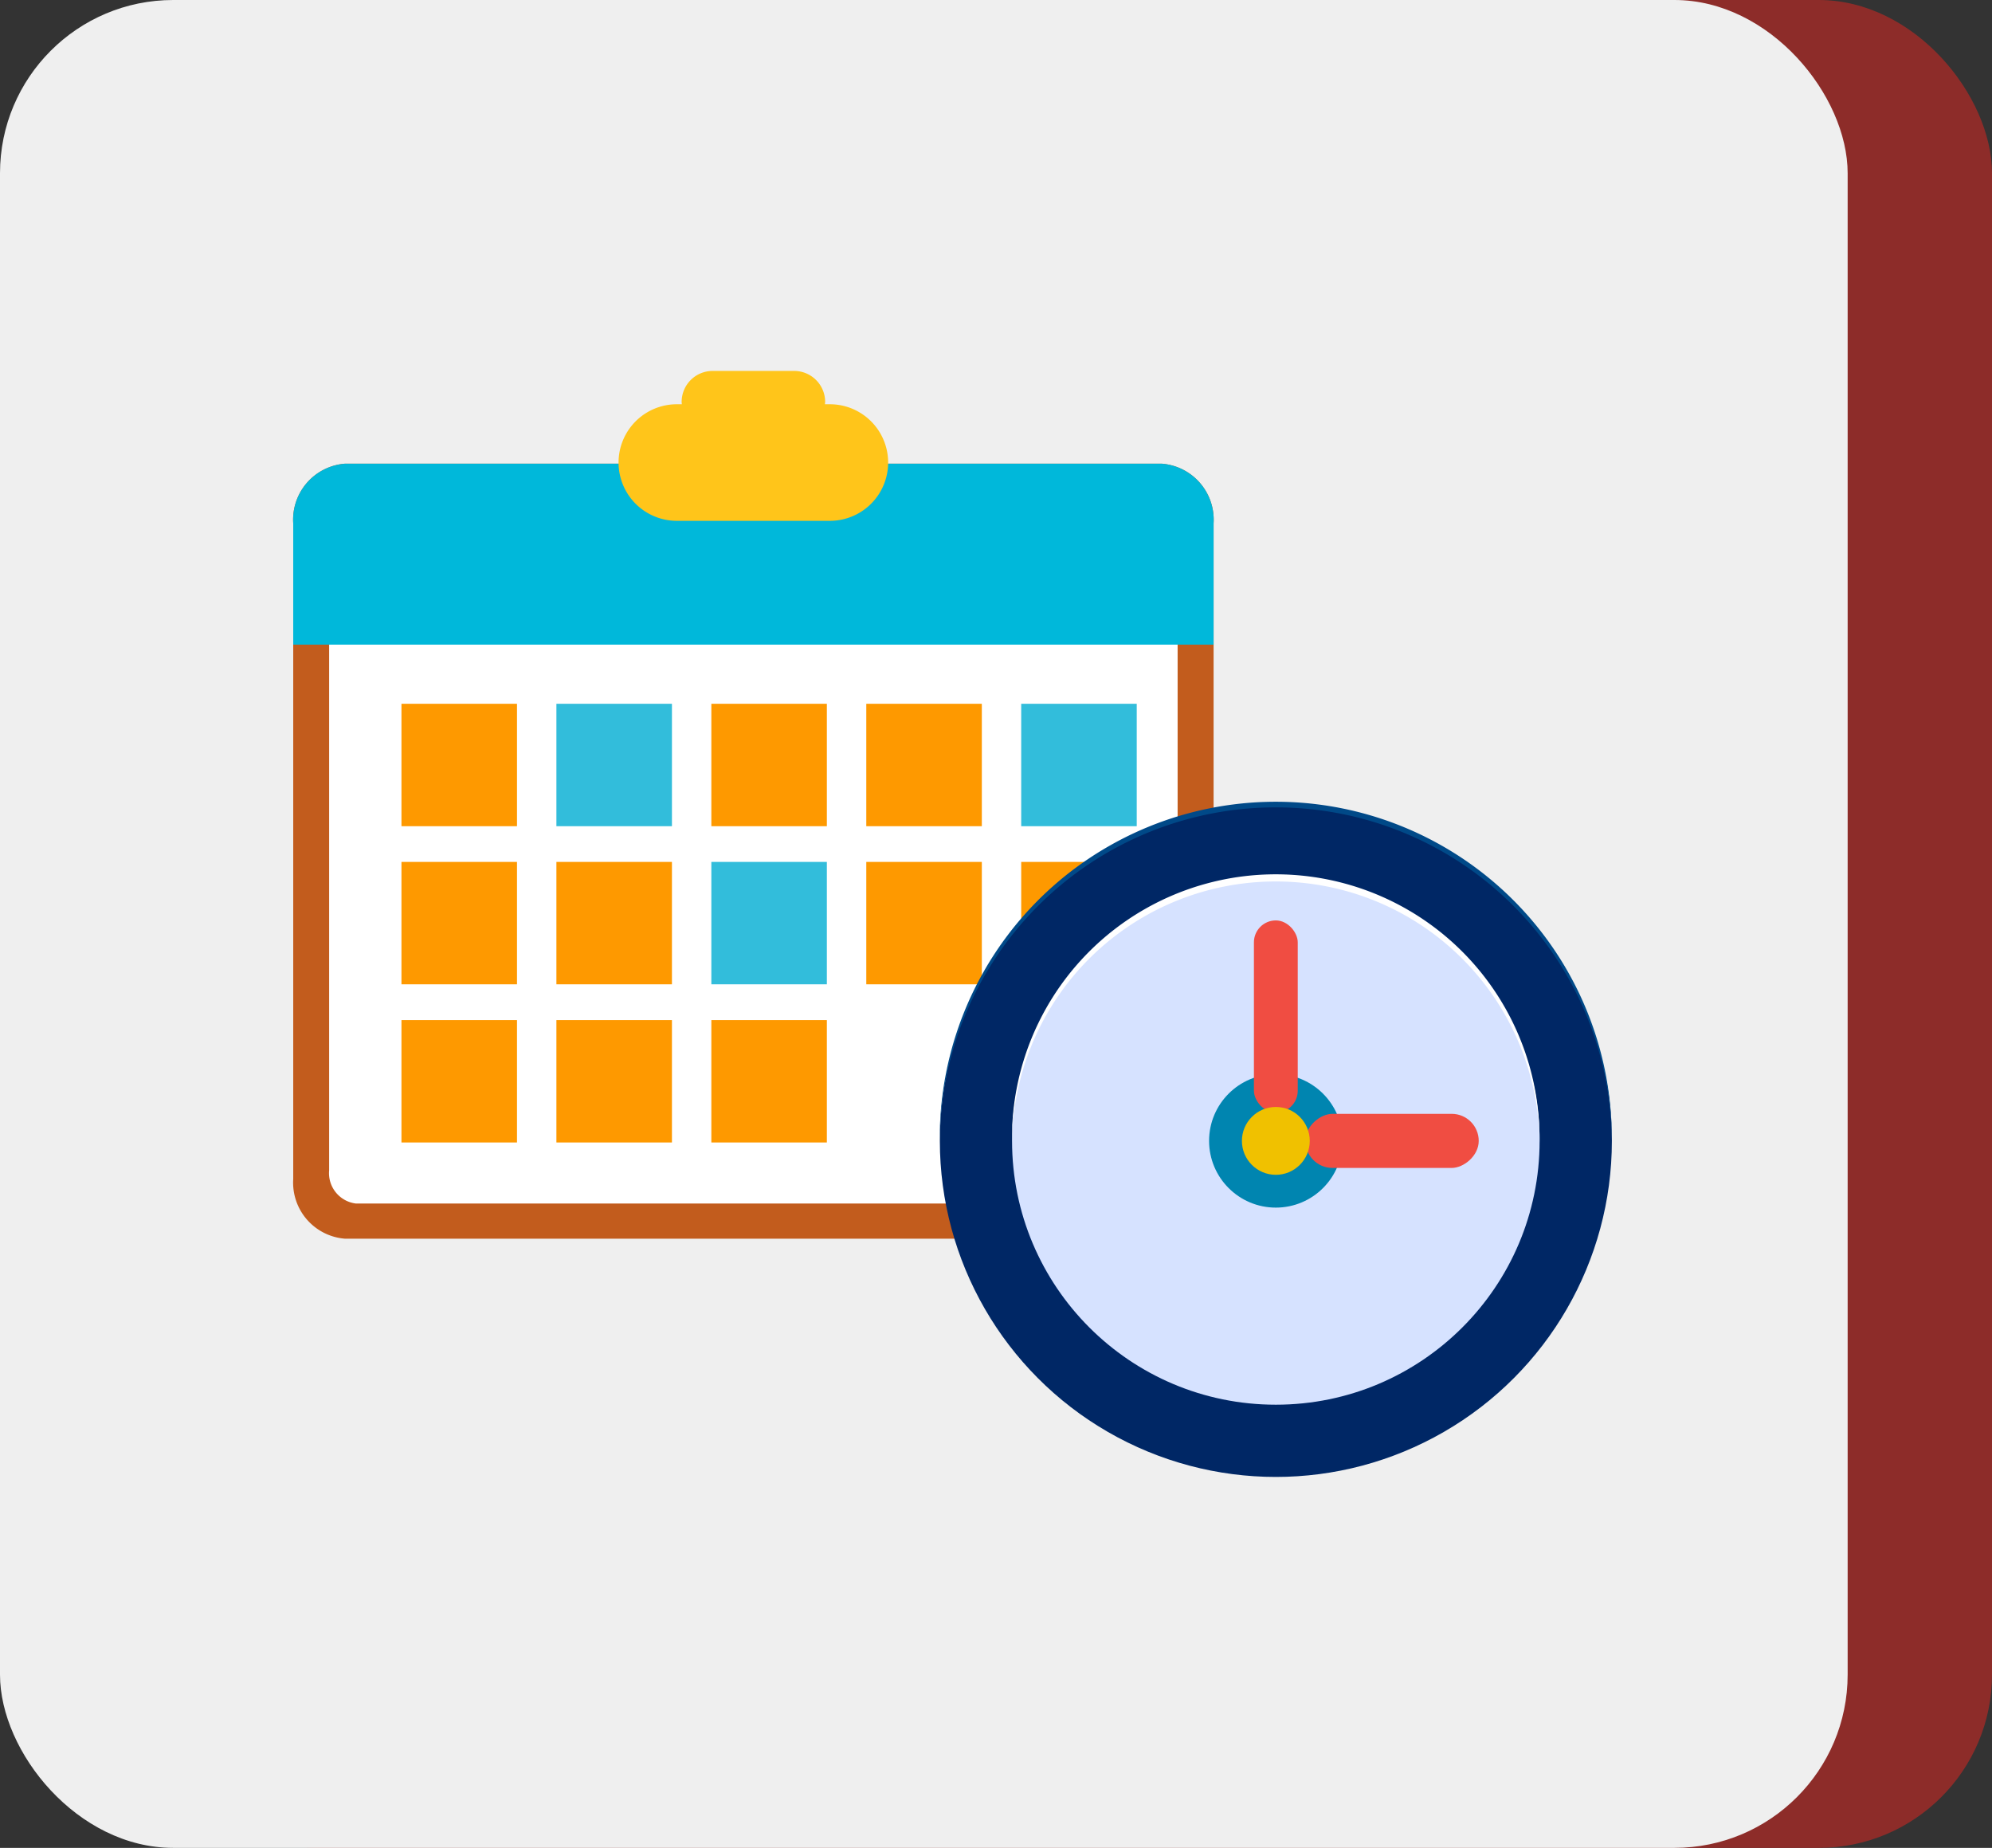
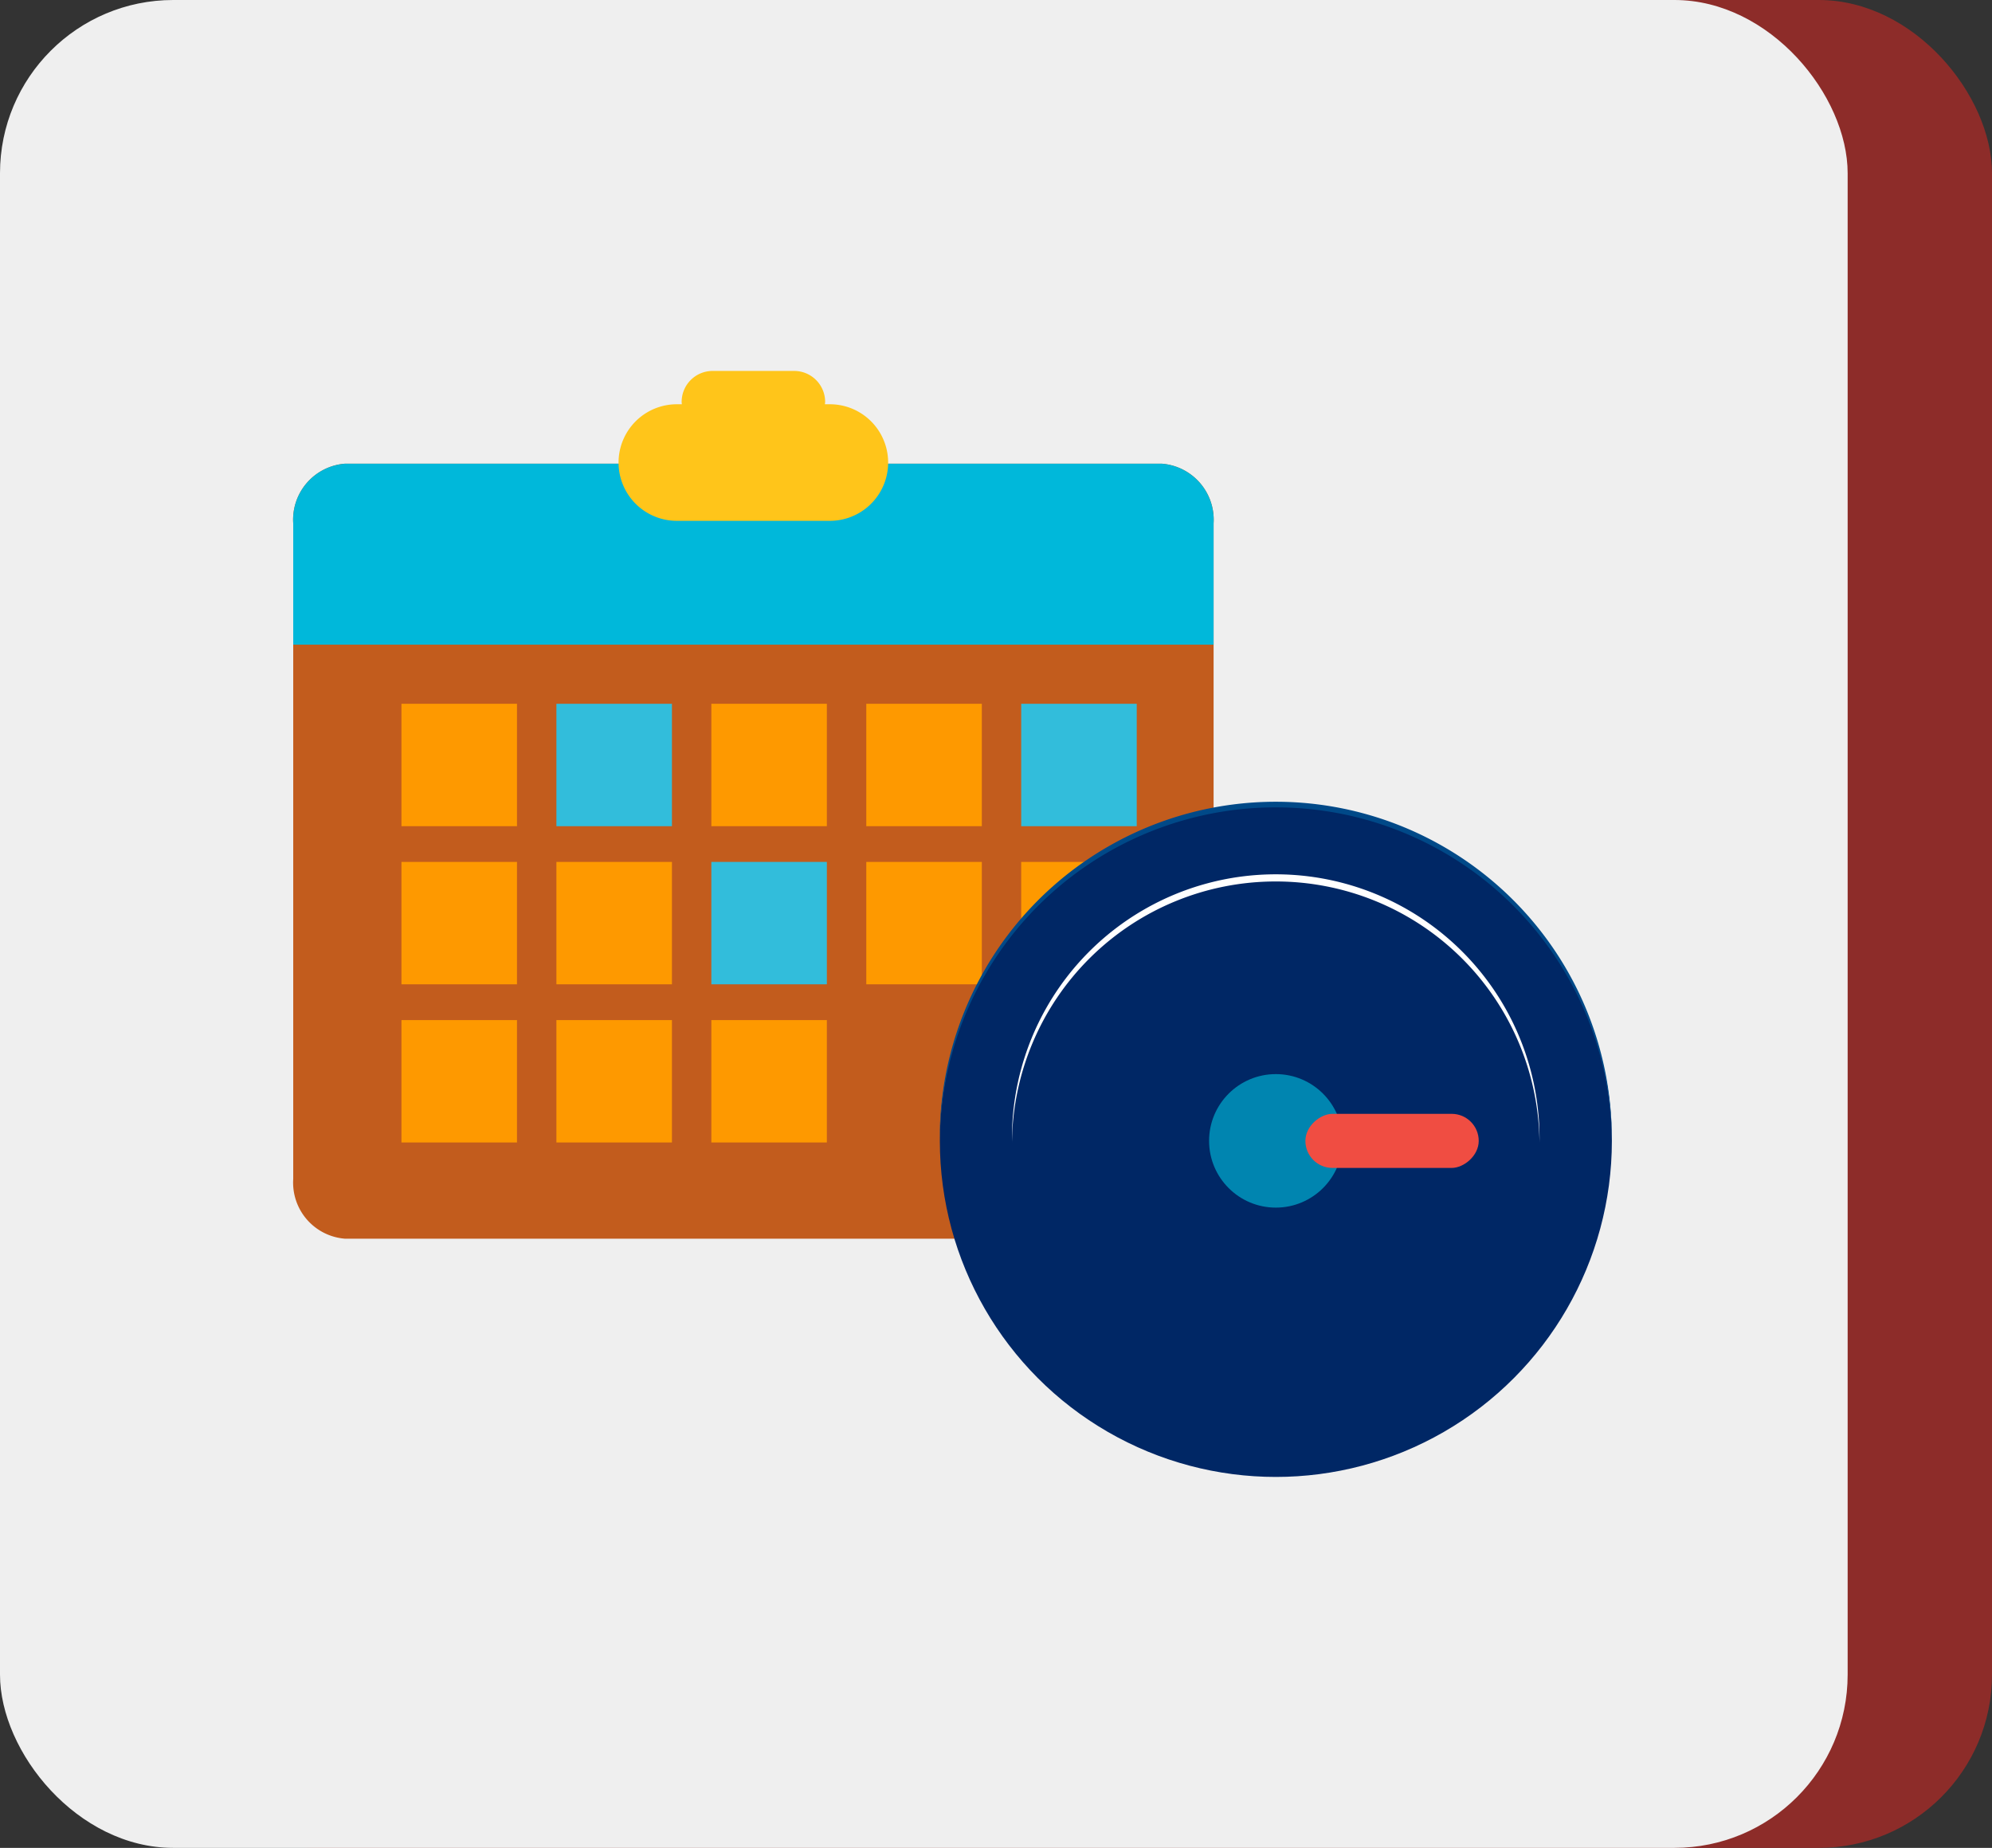
<svg xmlns="http://www.w3.org/2000/svg" width="69" height="64" viewBox="0 0 69 64">
  <rect x="0" y="0" width="69" height="64" fill="#333333" stroke="none" />
  <g id="Group_184943" data-name="Group 184943" transform="translate(-1238 -1744.5)">
    <g id="Group_184935" data-name="Group 184935" transform="translate(-1 308.5)">
      <rect id="Rectangle_18066" data-name="Rectangle 18066" width="64" height="64" rx="6" transform="translate(1244 1436)" fill="#8d2c29" />
      <rect id="Rectangle_18065" data-name="Rectangle 18065" width="64" height="64" rx="6" transform="translate(1239 1436)" fill="#efefef" />
    </g>
    <g id="Group_184942" data-name="Group 184942" transform="translate(0 -4.125)">
      <g id="Group_184928" data-name="Group 184928" transform="translate(1219.492 1732.816)">
        <g id="Group_184922" data-name="Group 184922" transform="translate(28.666 28.656)">
          <g id="Group_184917" data-name="Group 184917" transform="translate(0 3.212)">
            <path id="Path_59043" data-name="Path 59043" d="M60.545,60.544a1.948,1.948,0,0,1-1.8,2.067H30.465a1.947,1.947,0,0,1-1.8-2.067V37.835a1.946,1.946,0,0,1,1.8-2.067H58.745a1.948,1.948,0,0,1,1.8,2.067Z" transform="translate(-28.666 -35.768)" fill="#c25c1d" />
          </g>
          <g id="Group_184919" data-name="Group 184919" transform="translate(1.243 4.431)">
            <g id="Group_184918" data-name="Group 184918">
-               <path id="Path_59044" data-name="Path 59044" d="M32.349,62.872a1.06,1.06,0,0,1-.931-1.15v-22.1a1.06,1.06,0,0,1,.931-1.15H59.878a1.059,1.059,0,0,1,.93,1.15v22.1a1.059,1.059,0,0,1-.93,1.15Z" transform="translate(-31.418 -38.466)" fill="#fff" />
-             </g>
+               </g>
          </g>
          <g id="Group_184920" data-name="Group 184920" transform="translate(0 3.212)">
            <path id="Path_59045" data-name="Path 59045" d="M58.745,35.768H30.465a1.946,1.946,0,0,0-1.8,2.067v4.2H60.545v-4.2A1.948,1.948,0,0,0,58.745,35.768Z" transform="translate(-28.666 -35.768)" fill="#00b8da" />
          </g>
          <g id="Group_184921" data-name="Group 184921" transform="translate(3.748 11.528)">
            <rect id="Rectangle_18051" data-name="Rectangle 18051" width="4.002" height="4.24" fill="#fe9900" />
            <rect id="Rectangle_18052" data-name="Rectangle 18052" width="4.002" height="4.24" transform="translate(5.367)" fill="#32bddb" />
            <rect id="Rectangle_18053" data-name="Rectangle 18053" width="4.001" height="4.24" transform="translate(10.734)" fill="#fe9900" />
            <rect id="Rectangle_18054" data-name="Rectangle 18054" width="4.002" height="4.24" transform="translate(16.101)" fill="#fe9900" />
            <rect id="Rectangle_18055" data-name="Rectangle 18055" width="4.002" height="4.24" transform="translate(21.467)" fill="#32bddb" />
            <rect id="Rectangle_18056" data-name="Rectangle 18056" width="4.002" height="4.239" transform="translate(0 5.477)" fill="#fe9900" />
            <rect id="Rectangle_18057" data-name="Rectangle 18057" width="4.002" height="4.239" transform="translate(5.367 5.477)" fill="#fe9900" />
            <rect id="Rectangle_18058" data-name="Rectangle 18058" width="4.001" height="4.239" transform="translate(10.734 5.477)" fill="#32bddb" />
            <rect id="Rectangle_18059" data-name="Rectangle 18059" width="4.002" height="4.239" transform="translate(16.101 5.477)" fill="#fe9900" />
            <rect id="Rectangle_18060" data-name="Rectangle 18060" width="4.002" height="4.239" transform="translate(21.467 5.477)" fill="#fe9900" />
            <rect id="Rectangle_18061" data-name="Rectangle 18061" width="4.002" height="4.239" transform="translate(0 10.955)" fill="#fe9900" />
            <rect id="Rectangle_18062" data-name="Rectangle 18062" width="4.002" height="4.239" transform="translate(5.367 10.955)" fill="#fe9900" />
            <rect id="Rectangle_18063" data-name="Rectangle 18063" width="4.001" height="4.239" transform="translate(10.734 10.955)" fill="#fe9900" />
          </g>
          <path id="Path_59046" data-name="Path 59046" d="M60.936,29.809h-.174a.747.747,0,0,0,.009-.079A1.074,1.074,0,0,0,59.7,28.656H56.876A1.074,1.074,0,0,0,55.8,29.731c0,.027.006.053.007.079h-.173a2.019,2.019,0,0,0,0,4.038h5.3a2.019,2.019,0,0,0,0-4.038Z" transform="translate(-42.347 -28.656)" fill="#ffc51a" />
        </g>
      </g>
      <g id="Group_184929" data-name="Group 184929" transform="translate(1114.258 1633.425)">
        <circle id="Ellipse_627" data-name="Ellipse 627" cx="11.639" cy="11.639" r="11.639" transform="translate(156.297 143.075)" fill="#002765" />
        <path id="Path_59007" data-name="Path 59007" d="M167.935,143.163a11.637,11.637,0,0,1,11.636,11.595c0-.014,0-.029,0-.043a11.639,11.639,0,1,0-23.277,0c0,.014,0,.029,0,.043A11.637,11.637,0,0,1,167.935,143.163Z" transform="translate(0)" fill="#004988" />
-         <circle id="Ellipse_628" data-name="Ellipse 628" cx="9.137" cy="9.137" r="9.137" transform="translate(158.798 145.577)" fill="#d6e2ff" />
-         <path id="Path_59008" data-name="Path 59008" d="M169.577,147.371a9.135,9.135,0,0,1,9.133,9.061c0-.025,0-.05,0-.076a9.137,9.137,0,1,0-18.273,0c0,.026,0,.051,0,.076A9.134,9.134,0,0,1,169.577,147.371Z" transform="translate(-1.642 -1.642)" fill="#fff" />
+         <path id="Path_59008" data-name="Path 59008" d="M169.577,147.371a9.135,9.135,0,0,1,9.133,9.061c0-.025,0-.05,0-.076a9.137,9.137,0,1,0-18.273,0c0,.026,0,.051,0,.076A9.134,9.134,0,0,1,169.577,147.371" transform="translate(-1.642 -1.642)" fill="#fff" />
        <circle id="Ellipse_629" data-name="Ellipse 629" cx="2.312" cy="2.312" r="2.312" transform="translate(165.623 152.401)" fill="#0085b0" />
-         <rect id="Rectangle_18000" data-name="Rectangle 18000" width="1.518" height="6.658" rx="0.759" transform="translate(167.176 147.078)" fill="#f04d42" />
        <rect id="Rectangle_18001" data-name="Rectangle 18001" width="1.874" height="6.004" rx="0.937" transform="translate(174.963 153.777) rotate(90)" fill="#f04d42" />
-         <circle id="Ellipse_630" data-name="Ellipse 630" cx="1.175" cy="1.175" r="1.175" transform="translate(166.76 153.539)" fill="#f0c100" />
      </g>
    </g>
  </g>
</svg>